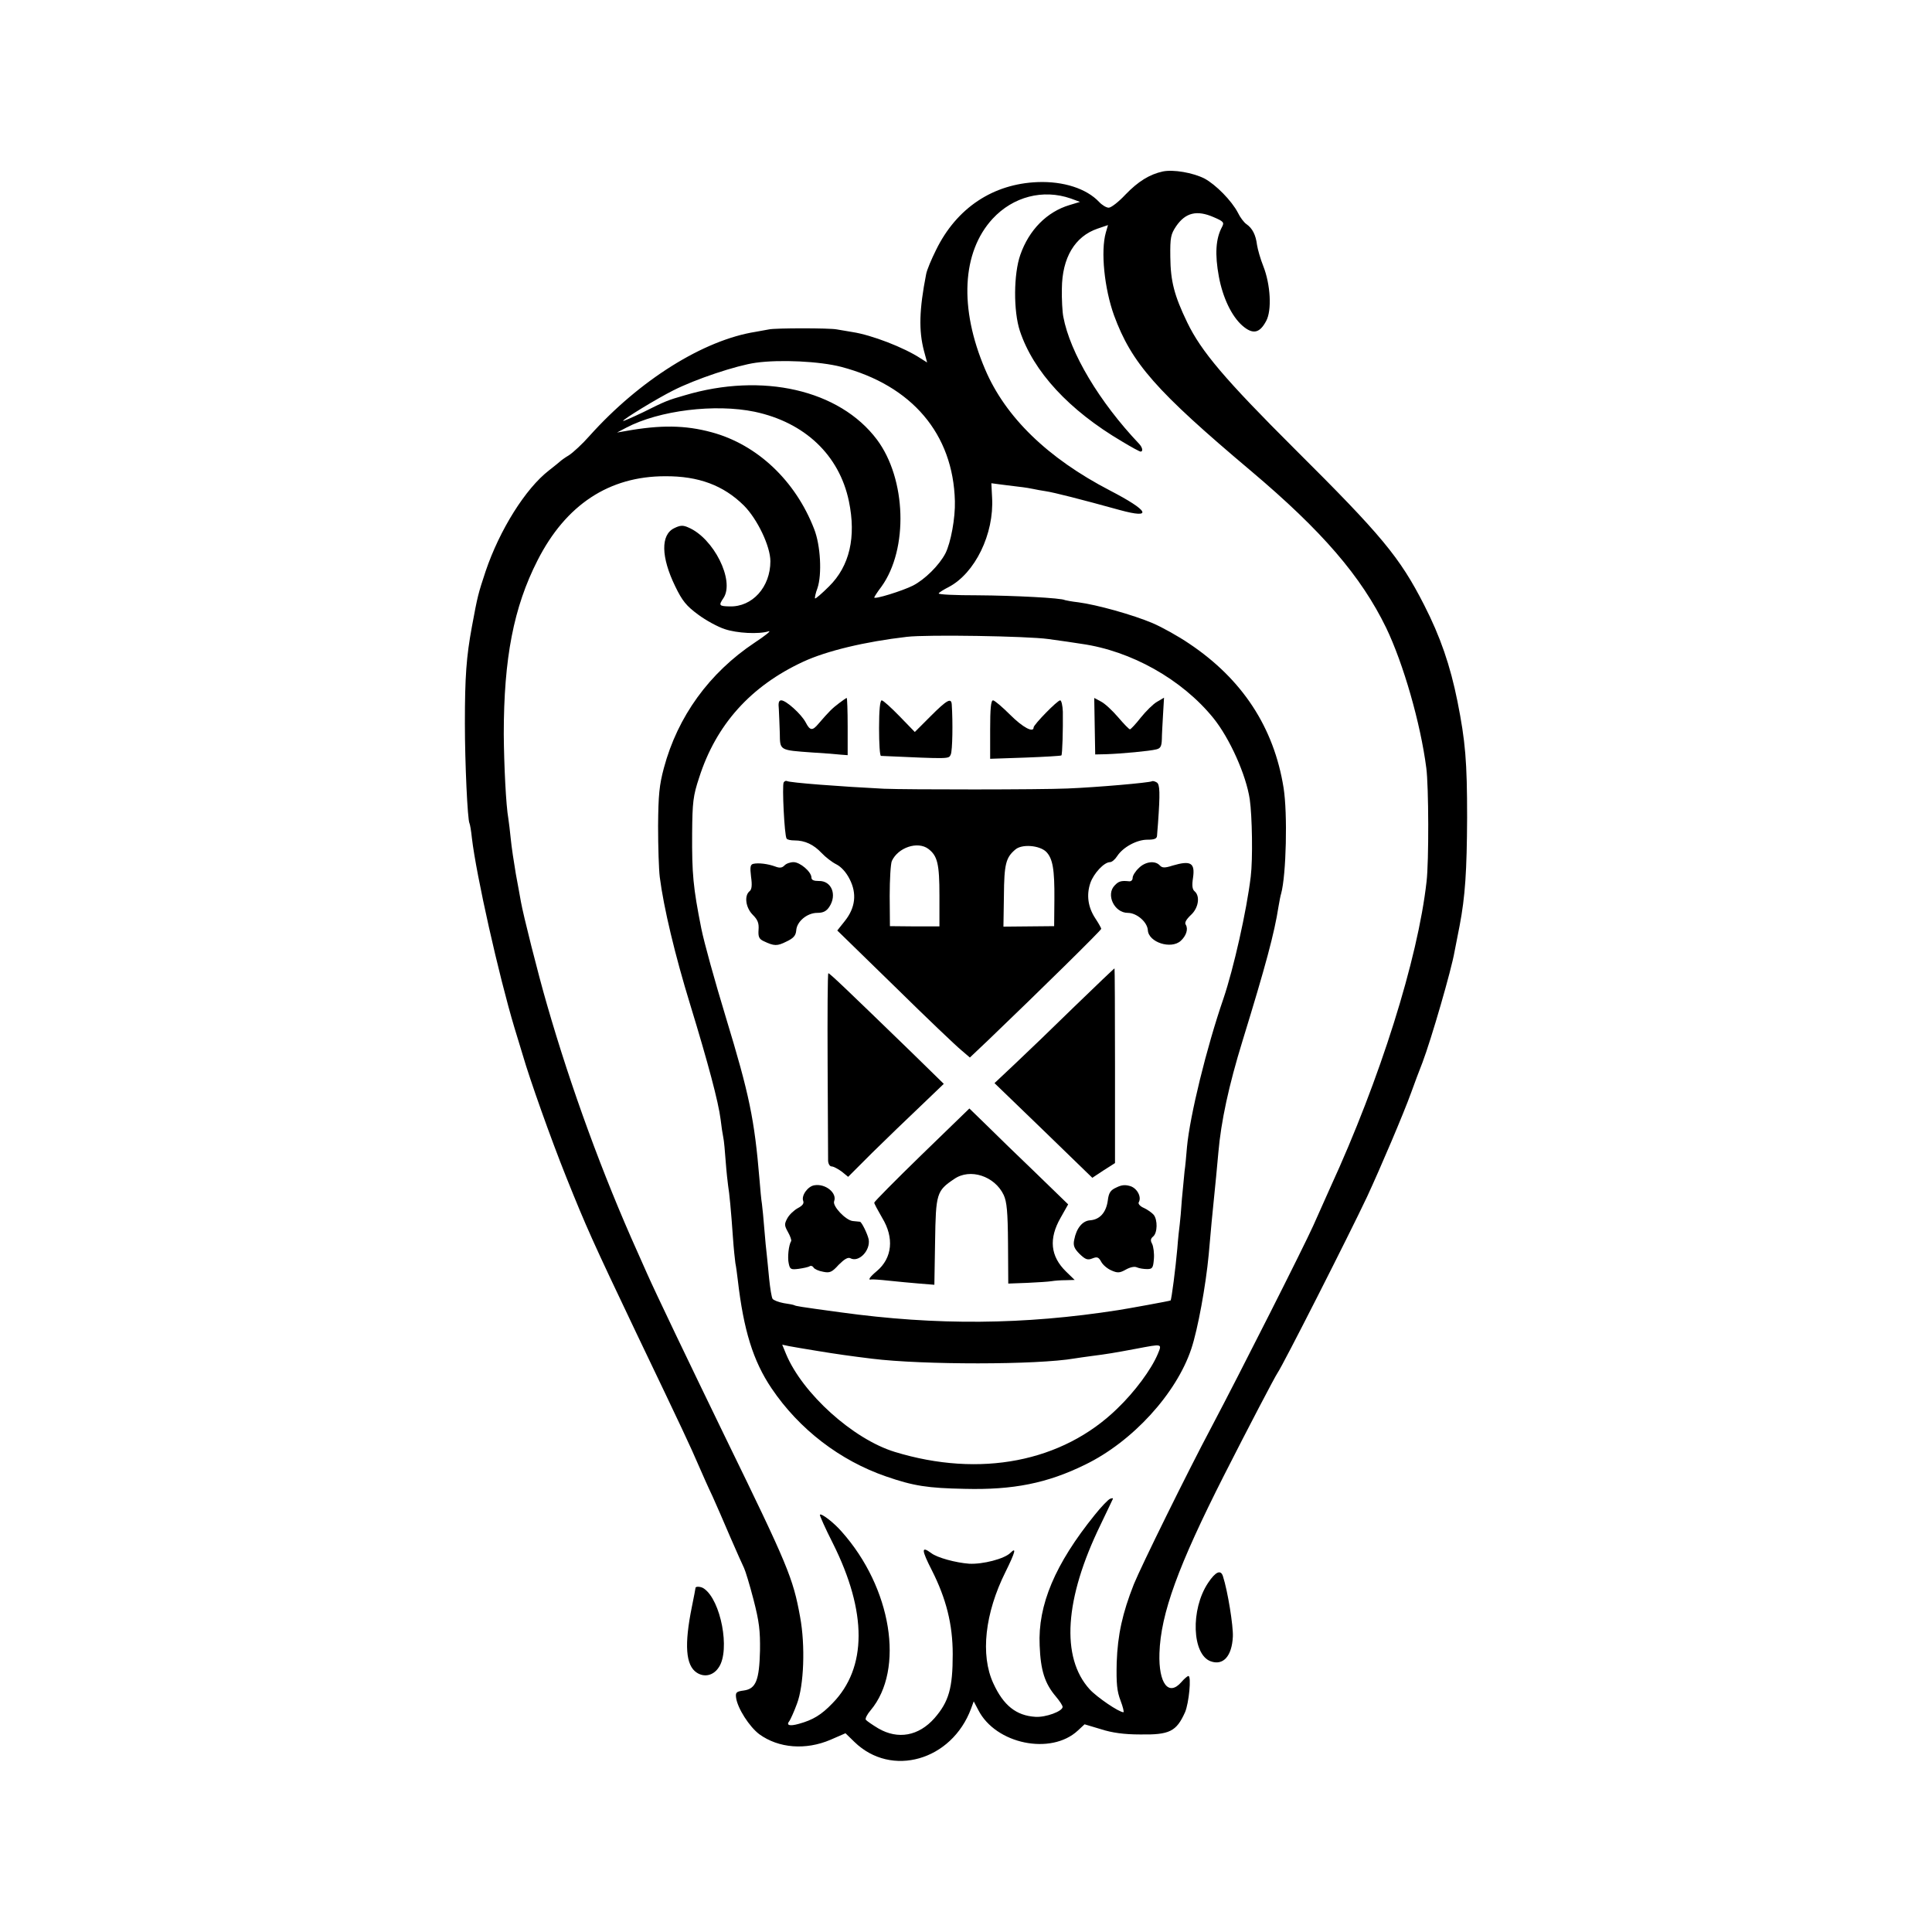
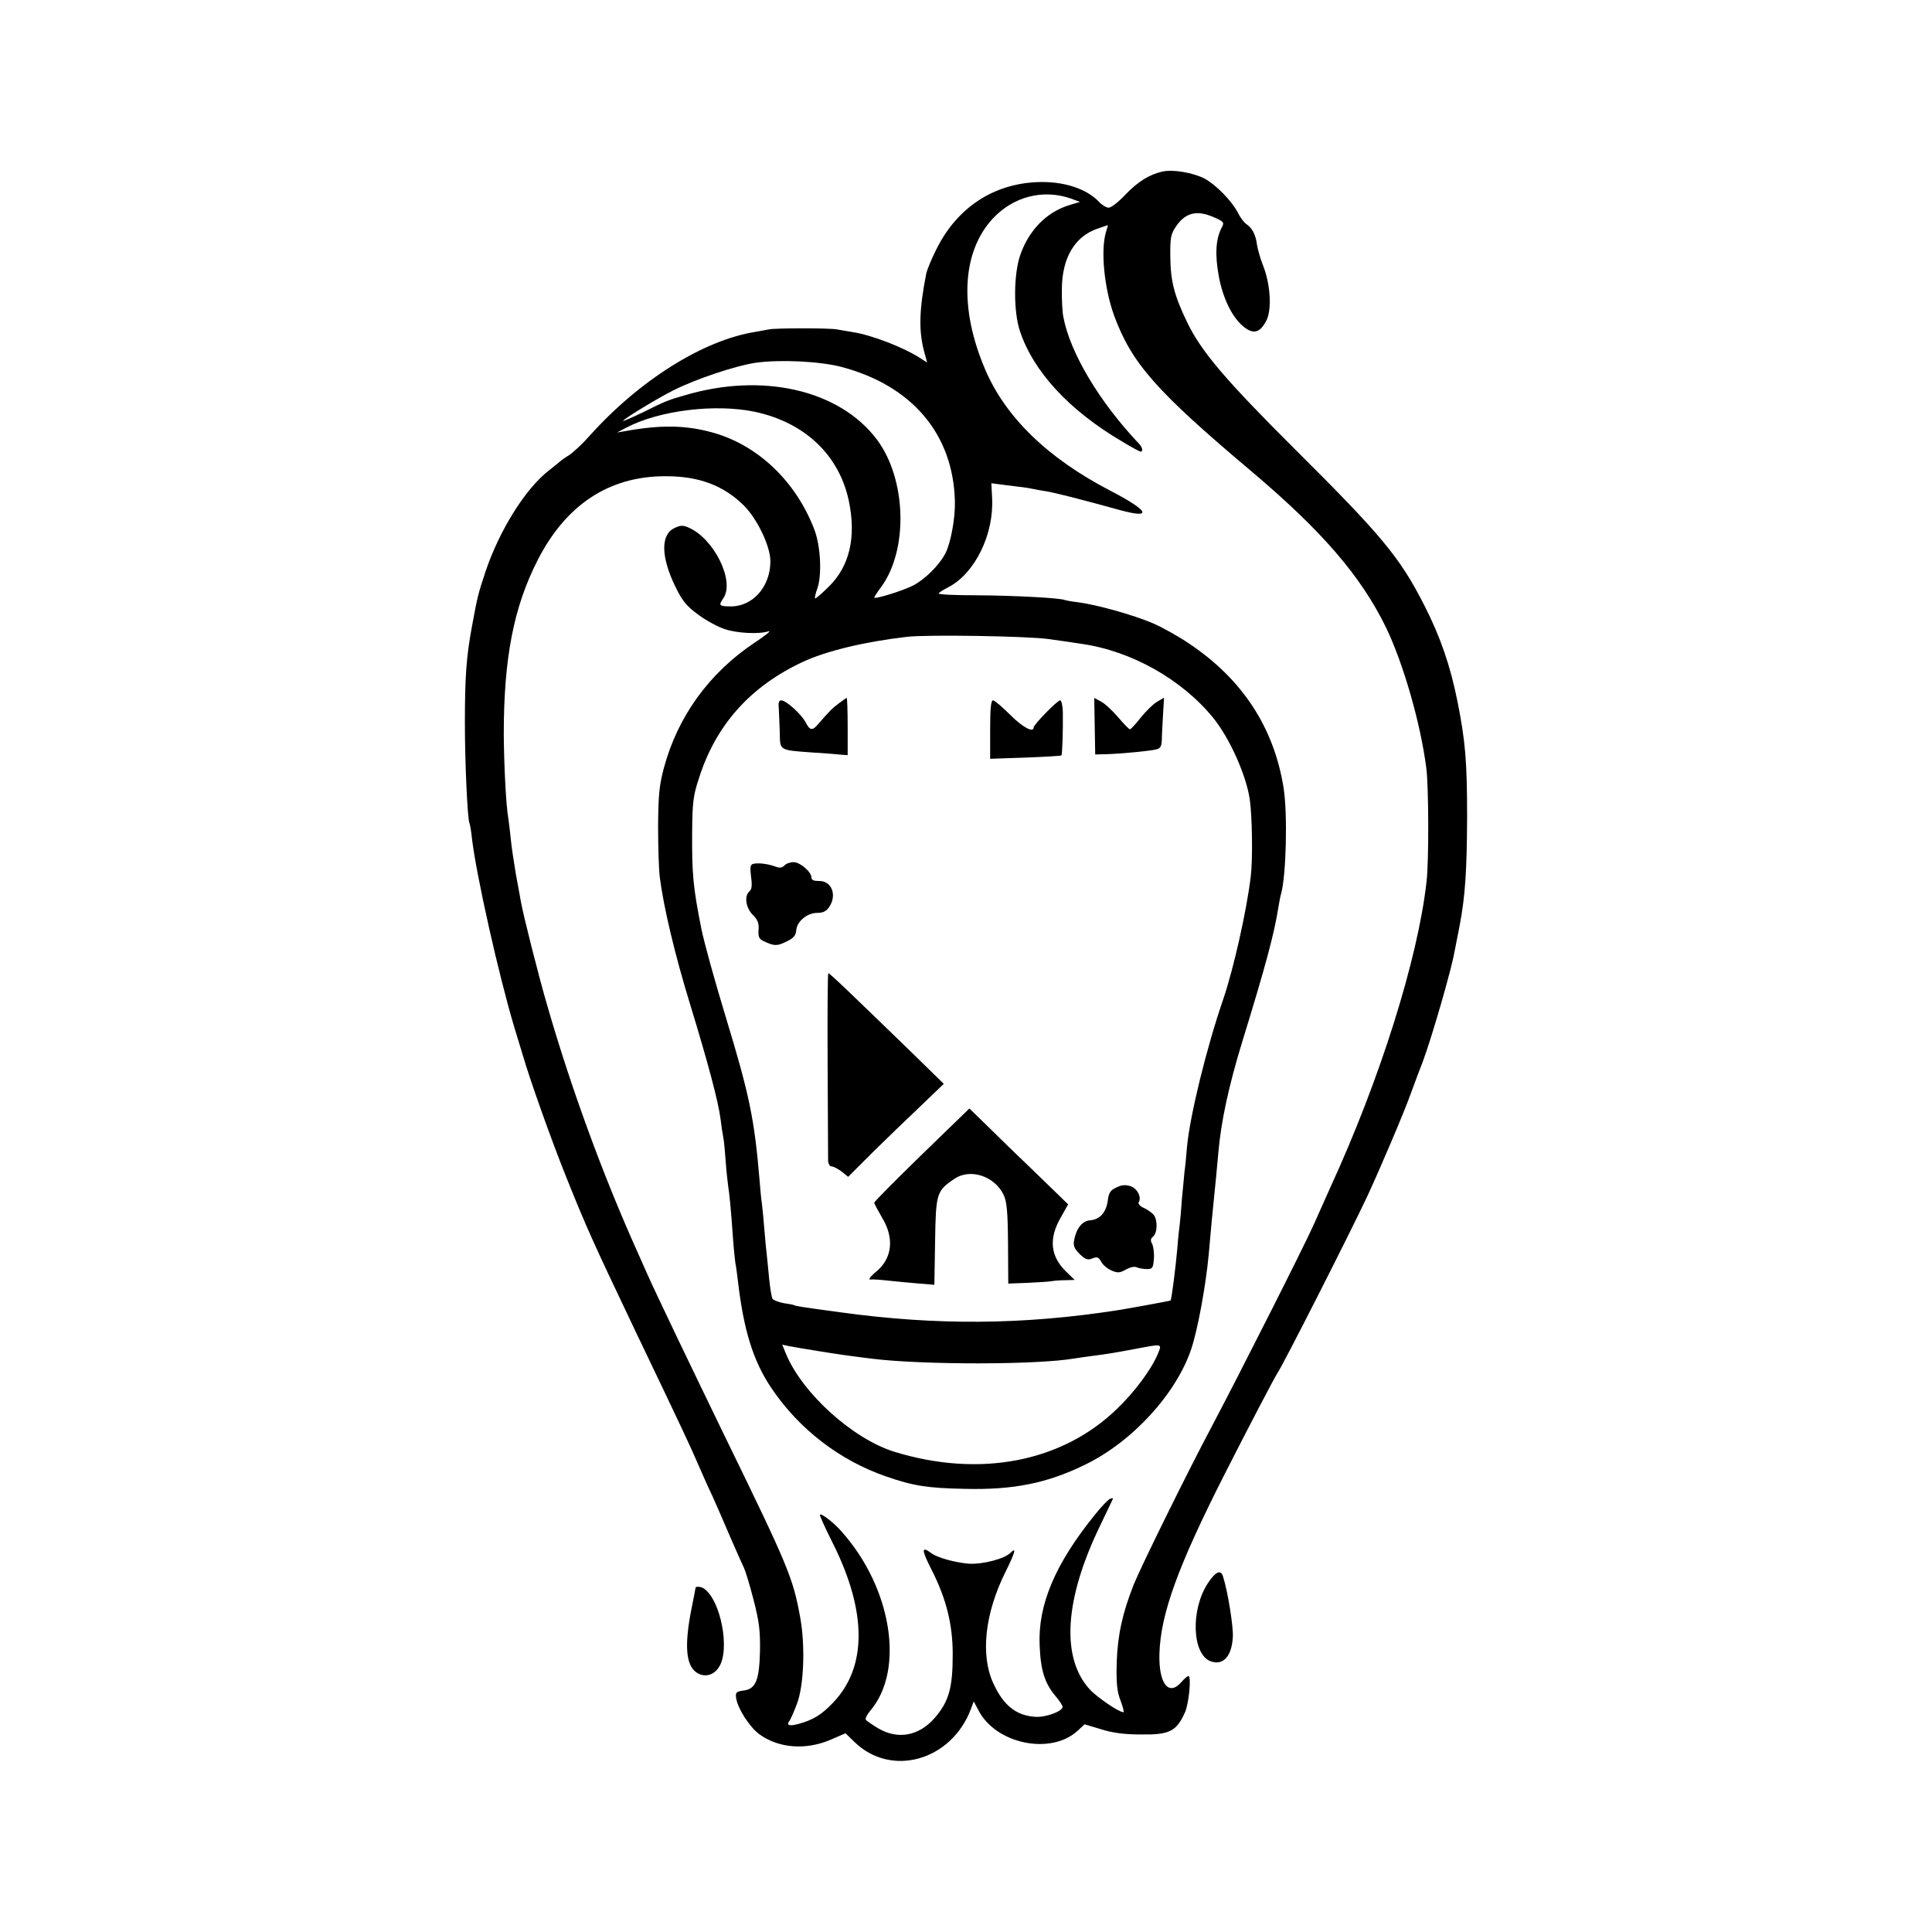
<svg xmlns="http://www.w3.org/2000/svg" version="1.0" width="800pt" height="800pt" viewBox="0 0 800 800" preserveAspectRatio="xMidYMid meet">
  <g transform="translate(0,800) scale(0.1,-0.1)" fill="#000000" stroke="none">
    <path d="M4815 7290 c-55 -12 -102 -41 -155 -96 -28 -30 -59 -54 -69 -54 -10 0 -28 11 -40 24 -52 55 -147 86 -254 82 -185 -7 -336 -107 -421 -281 -19 -38 -38 -83 -41 -100 -29 -148 -31 -234 -9 -318 l13 -48 -27 17 c-68 45 -203 97 -282 109 -25 4 -54 9 -65 11 -28 6 -256 6 -281 0 -12 -2 -37 -7 -55 -10 -216 -34 -481 -200 -688 -431 -29 -33 -68 -69 -85 -80 -17 -10 -33 -22 -36 -25 -3 -3 -24 -20 -47 -38 -97 -75 -204 -246 -262 -417 -31 -94 -33 -100 -57 -230 -23 -125 -29 -206 -29 -400 0 -165 11 -400 19 -414 2 -3 7 -31 10 -61 18 -154 111 -568 176 -785 12 -38 27 -90 35 -115 28 -97 115 -343 180 -505 83 -207 109 -265 290 -645 195 -407 225 -472 256 -544 17 -39 43 -98 59 -131 15 -33 48 -109 74 -170 26 -60 52 -118 57 -128 5 -10 23 -68 39 -130 24 -93 28 -129 27 -212 -3 -123 -17 -158 -67 -165 -31 -4 -35 -8 -32 -30 6 -44 55 -120 96 -151 80 -58 192 -67 295 -23 l62 27 37 -36 c153 -149 403 -77 483 138 l11 30 19 -36 c72 -141 301 -188 412 -85 l28 26 67 -20 c46 -15 97 -22 162 -22 123 -2 151 12 187 92 16 37 27 150 14 150 -4 0 -17 -11 -29 -25 -53 -61 -95 -6 -91 119 5 164 78 363 267 736 102 201 212 411 222 425 23 33 295 569 371 730 56 121 151 344 182 430 14 39 35 95 47 125 37 98 120 384 133 460 3 14 12 62 21 107 23 121 30 226 31 448 0 232 -7 315 -40 481 -30 149 -71 268 -138 399 -101 198 -176 288 -534 644 -292 291 -389 406 -447 526 -54 112 -69 171 -70 271 -1 81 2 94 24 127 39 57 86 68 155 38 42 -18 45 -22 35 -41 -26 -48 -30 -113 -13 -205 16 -87 53 -165 98 -204 43 -37 71 -31 98 20 24 44 18 151 -12 227 -12 30 -23 69 -26 88 -5 41 -19 69 -44 86 -10 7 -26 28 -35 47 -26 50 -92 117 -139 142 -48 24 -128 38 -172 29z m-381 -112 l38 -14 -43 -13 c-94 -28 -168 -103 -204 -206 -28 -79 -29 -233 -2 -315 56 -169 204 -329 423 -458 38 -23 73 -42 77 -42 11 0 8 17 -6 32 -165 174 -286 377 -314 526 -4 20 -7 73 -6 117 1 128 54 216 147 248 l44 15 -9 -31 c-22 -77 -6 -232 34 -343 73 -198 173 -312 567 -644 295 -249 456 -436 560 -650 71 -148 142 -394 166 -580 10 -74 11 -389 1 -471 -36 -321 -193 -819 -398 -1265 -17 -38 -49 -109 -71 -159 -41 -91 -301 -606 -422 -835 -99 -186 -291 -576 -321 -650 -47 -119 -67 -209 -71 -324 -2 -87 1 -119 16 -158 10 -26 15 -48 12 -48 -19 0 -111 63 -140 95 -120 132 -104 375 45 681 26 55 49 102 51 107 2 4 -3 4 -11 1 -8 -3 -37 -33 -64 -67 -164 -203 -236 -373 -228 -541 4 -103 21 -157 68 -212 15 -18 27 -36 27 -42 0 -18 -70 -44 -113 -41 -79 5 -132 47 -174 139 -54 117 -35 290 51 462 40 81 46 104 20 78 -25 -25 -115 -48 -171 -45 -55 4 -133 25 -157 44 -42 31 -41 14 3 -72 59 -117 86 -223 86 -347 0 -140 -16 -196 -75 -264 -66 -75 -152 -90 -233 -43 -25 15 -48 31 -52 36 -3 5 6 23 20 39 142 169 87 508 -120 740 -32 37 -84 77 -90 70 -2 -2 22 -56 54 -119 142 -284 142 -515 -2 -662 -46 -48 -81 -69 -139 -85 -39 -11 -54 -6 -39 12 4 6 19 38 31 71 29 76 35 242 13 360 -29 161 -51 213 -308 740 -151 311 -290 601 -325 680 -10 22 -28 63 -40 90 -144 320 -276 681 -375 1025 -37 127 -99 374 -108 426 -3 16 -12 68 -21 115 -8 47 -18 113 -21 145 -3 32 -8 70 -10 84 -10 55 -18 222 -19 350 0 315 41 526 140 720 117 230 296 348 528 348 139 1 242 -38 326 -121 56 -56 110 -169 110 -231 0 -107 -75 -190 -169 -187 -44 1 -46 4 -25 35 47 72 -41 248 -146 292 -22 10 -34 9 -58 -3 -57 -27 -55 -120 4 -241 29 -60 46 -81 95 -117 32 -24 82 -51 110 -60 50 -17 141 -22 182 -9 12 3 -14 -18 -58 -47 -188 -125 -319 -306 -376 -519 -19 -71 -23 -111 -24 -240 0 -85 3 -181 7 -212 16 -126 63 -323 126 -528 74 -242 117 -403 126 -476 3 -27 8 -60 11 -74 3 -13 7 -58 10 -100 3 -41 8 -86 10 -100 5 -29 12 -100 20 -215 3 -44 8 -91 10 -105 3 -14 7 -45 10 -70 24 -207 63 -335 140 -449 114 -169 283 -299 475 -365 113 -39 171 -48 325 -51 200 -5 341 23 498 100 196 95 378 294 440 480 27 81 60 262 72 390 10 115 15 167 20 215 7 69 15 150 20 208 11 128 43 277 100 462 96 312 132 446 149 556 4 22 8 46 11 54 21 78 27 331 10 438 -40 250 -171 450 -391 597 -44 30 -112 68 -152 85 -80 34 -230 76 -307 86 -27 3 -52 8 -55 9 -14 9 -211 19 -362 20 -91 0 -164 3 -161 8 2 4 21 16 41 26 109 57 189 220 180 371 l-3 59 30 -4 c17 -2 53 -7 80 -10 28 -3 57 -8 65 -10 8 -2 31 -6 50 -9 34 -5 144 -33 307 -78 139 -38 121 -3 -41 81 -258 134 -433 304 -517 502 -108 253 -96 485 31 623 85 92 209 124 324 84z m-951 -697 c293 -77 464 -278 471 -556 2 -70 -17 -172 -39 -216 -26 -50 -86 -109 -135 -134 -44 -22 -160 -58 -160 -49 0 2 13 23 30 45 112 156 103 446 -19 609 -155 206 -474 279 -796 183 -70 -20 -80 -24 -172 -70 -46 -22 -83 -38 -83 -36 0 7 141 93 207 126 92 47 263 104 343 115 100 14 264 6 353 -17z m-358 -186 c207 -44 350 -179 390 -370 31 -149 3 -269 -82 -353 -30 -30 -56 -52 -58 -50 -2 2 2 22 10 43 19 56 13 177 -14 245 -77 199 -235 349 -424 400 -110 30 -213 31 -357 5 l-35 -6 38 20 c137 72 368 100 532 66z m1215 -941 c52 -7 114 -16 138 -20 206 -29 416 -147 546 -307 68 -84 136 -236 151 -337 10 -70 13 -247 4 -320 -17 -142 -71 -381 -113 -505 -70 -203 -139 -485 -151 -615 -3 -36 -7 -81 -10 -100 -2 -19 -7 -71 -11 -115 -3 -44 -7 -91 -9 -105 -2 -14 -7 -59 -10 -100 -7 -79 -24 -213 -28 -215 -2 -2 -178 -34 -217 -40 -391 -61 -751 -64 -1150 -9 -177 24 -184 26 -190 29 -3 2 -23 6 -45 9 -21 4 -42 12 -46 18 -4 6 -10 43 -14 82 -4 39 -8 85 -10 101 -2 17 -7 64 -10 105 -3 41 -8 89 -10 105 -3 17 -7 62 -10 100 -21 251 -42 352 -139 671 -48 158 -90 310 -102 369 -34 171 -39 226 -38 395 1 128 4 155 29 230 70 219 213 379 431 480 97 45 256 83 429 103 83 10 499 3 585 -9z m-955 -2948 c79 -13 136 -21 225 -32 210 -26 684 -26 840 1 14 2 45 7 70 10 63 8 93 13 184 30 111 21 108 22 90 -22 -27 -64 -95 -156 -168 -226 -227 -221 -568 -287 -921 -179 -173 53 -382 242 -450 405 l-16 39 28 -6 c15 -3 69 -12 118 -20z" />
    <path d="M3474 5088 c-28 -21 -41 -34 -85 -85 -25 -30 -35 -29 -53 6 -18 34 -81 91 -101 91 -10 0 -13 -10 -10 -37 1 -21 3 -66 4 -99 1 -72 -3 -70 136 -80 50 -3 102 -7 118 -9 l27 -2 0 118 c0 66 -2 119 -4 119 -2 0 -16 -10 -32 -22z" />
    <path d="M4533 4993 l2 -117 45 1 c63 2 181 13 208 20 17 4 22 12 23 42 0 20 3 67 5 104 l4 68 -29 -17 c-16 -9 -46 -39 -67 -65 -21 -27 -42 -49 -45 -49 -4 0 -26 23 -49 50 -24 28 -55 57 -71 65 l-28 15 2 -117z" />
-     <path d="M3640 4985 c0 -63 3 -115 8 -115 290 -13 280 -13 289 6 7 16 9 132 4 207 -2 29 -20 19 -88 -49 l-65 -65 -63 65 c-35 36 -68 66 -74 66 -7 0 -11 -40 -11 -115z" />
    <path d="M4100 4979 l0 -121 146 5 c80 3 147 7 149 9 4 3 7 107 6 181 -1 26 -6 47 -11 47 -12 0 -110 -101 -110 -112 0 -24 -45 0 -97 52 -33 33 -65 60 -71 60 -9 0 -12 -36 -12 -121z" />
-     <path d="M3245 4760 c-7 -12 3 -219 12 -232 2 -5 17 -8 33 -8 43 0 79 -17 112 -52 16 -17 43 -38 61 -47 20 -10 41 -33 55 -61 31 -60 24 -119 -20 -174 l-31 -39 239 -233 c131 -129 255 -247 275 -263 l35 -30 75 71 c220 211 469 456 469 462 0 3 -11 23 -25 44 -30 46 -37 96 -20 146 14 40 57 86 81 86 8 0 21 11 30 25 24 37 81 68 125 68 29 0 39 4 40 16 1 9 2 32 4 51 9 126 8 162 -5 170 -8 5 -17 7 -20 5 -10 -6 -226 -25 -350 -30 -110 -5 -663 -5 -760 -1 -179 9 -391 25 -402 32 -4 2 -10 -1 -13 -6z m599 -275 c38 -29 46 -62 46 -194 l0 -127 -102 0 -103 1 -1 125 c0 69 4 134 9 145 26 56 107 83 151 50z m488 -12 c27 -28 35 -71 34 -198 l-1 -110 -105 -1 -105 -1 2 128 c1 131 8 158 47 191 27 24 100 18 128 -9z" />
    <path d="M3119 4423 c-12 -3 -14 -13 -9 -54 5 -35 3 -53 -7 -60 -22 -19 -15 -68 14 -97 21 -21 26 -35 24 -62 -2 -29 2 -38 21 -47 44 -21 56 -21 94 -2 30 14 39 25 41 46 2 37 45 73 87 73 25 0 38 7 50 25 33 50 9 109 -44 107 -20 0 -30 4 -30 14 0 24 -47 64 -74 64 -14 0 -31 -6 -38 -14 -10 -10 -20 -11 -38 -4 -30 11 -69 16 -91 11z" />
-     <path d="M4715 4405 c-14 -13 -25 -31 -25 -40 0 -10 -7 -16 -17 -14 -30 3 -41 0 -57 -17 -38 -38 -2 -114 54 -114 37 0 81 -38 83 -72 3 -50 96 -80 136 -44 23 21 32 49 21 67 -6 8 2 22 21 40 32 29 39 78 16 98 -10 8 -12 24 -7 56 9 62 -9 73 -84 51 -34 -11 -44 -10 -54 1 -20 21 -61 15 -87 -12z" />
-     <path d="M4450 3833 c-89 -87 -200 -194 -247 -238 l-85 -80 203 -196 202 -196 47 31 47 30 0 403 c0 222 -1 403 -2 403 -2 0 -76 -71 -165 -157z" />
    <path d="M3427 3592 c1 -207 2 -387 2 -399 1 -13 7 -23 15 -23 7 0 26 -10 41 -21 l27 -22 101 101 c56 55 146 142 199 192 l96 92 -136 133 c-263 255 -336 325 -342 325 -3 0 -4 -170 -3 -378z" />
    <path d="M3817 3219 c-108 -105 -197 -195 -197 -199 0 -4 15 -32 33 -63 50 -82 42 -166 -22 -220 -30 -25 -39 -39 -23 -35 4 1 36 -1 72 -5 36 -4 93 -9 127 -12 l62 -5 3 179 c3 199 6 210 79 259 66 46 168 12 205 -66 13 -28 17 -69 18 -201 l1 -166 80 3 c44 2 89 5 100 7 11 2 37 4 58 4 l37 1 -35 34 c-66 64 -73 137 -23 224 l31 55 -134 130 c-74 71 -166 160 -204 198 l-71 69 -197 -191z" />
-     <path d="M3372 3092 c-27 -4 -55 -43 -46 -65 4 -11 -4 -20 -23 -30 -16 -9 -35 -27 -43 -42 -13 -24 -12 -30 3 -57 9 -16 15 -33 13 -37 -10 -16 -16 -67 -10 -93 5 -24 9 -26 41 -22 20 3 40 7 46 11 5 3 12 1 16 -6 4 -6 21 -14 39 -17 28 -6 37 -2 65 29 23 23 38 32 48 27 35 -19 84 32 76 78 -5 23 -29 72 -36 73 -3 0 -17 2 -30 3 -29 3 -85 62 -77 82 13 34 -36 74 -82 66z" />
    <path d="M4623 3083 c-25 -11 -32 -22 -36 -55 -7 -49 -33 -78 -73 -81 -32 -2 -57 -33 -66 -81 -5 -23 0 -36 22 -58 24 -23 33 -27 53 -19 20 8 26 6 37 -14 7 -13 26 -29 43 -36 25 -11 34 -10 59 4 18 10 36 14 46 9 9 -4 28 -7 42 -7 22 0 25 5 28 42 2 23 -2 51 -7 62 -8 14 -7 22 4 31 18 15 19 69 2 90 -7 8 -25 21 -40 28 -15 6 -25 17 -22 23 13 21 -5 57 -33 67 -22 7 -37 6 -59 -5z" />
    <path d="M5002 1445 c-73 -110 -66 -296 11 -324 52 -19 88 21 92 102 2 44 -21 188 -41 250 -9 29 -31 19 -62 -28z" />
    <path d="M2880 1425 c0 -3 -7 -38 -15 -78 -32 -157 -26 -243 20 -273 32 -21 70 -12 92 23 47 71 8 277 -62 325 -12 9 -35 10 -35 3z" />
  </g>
</svg>